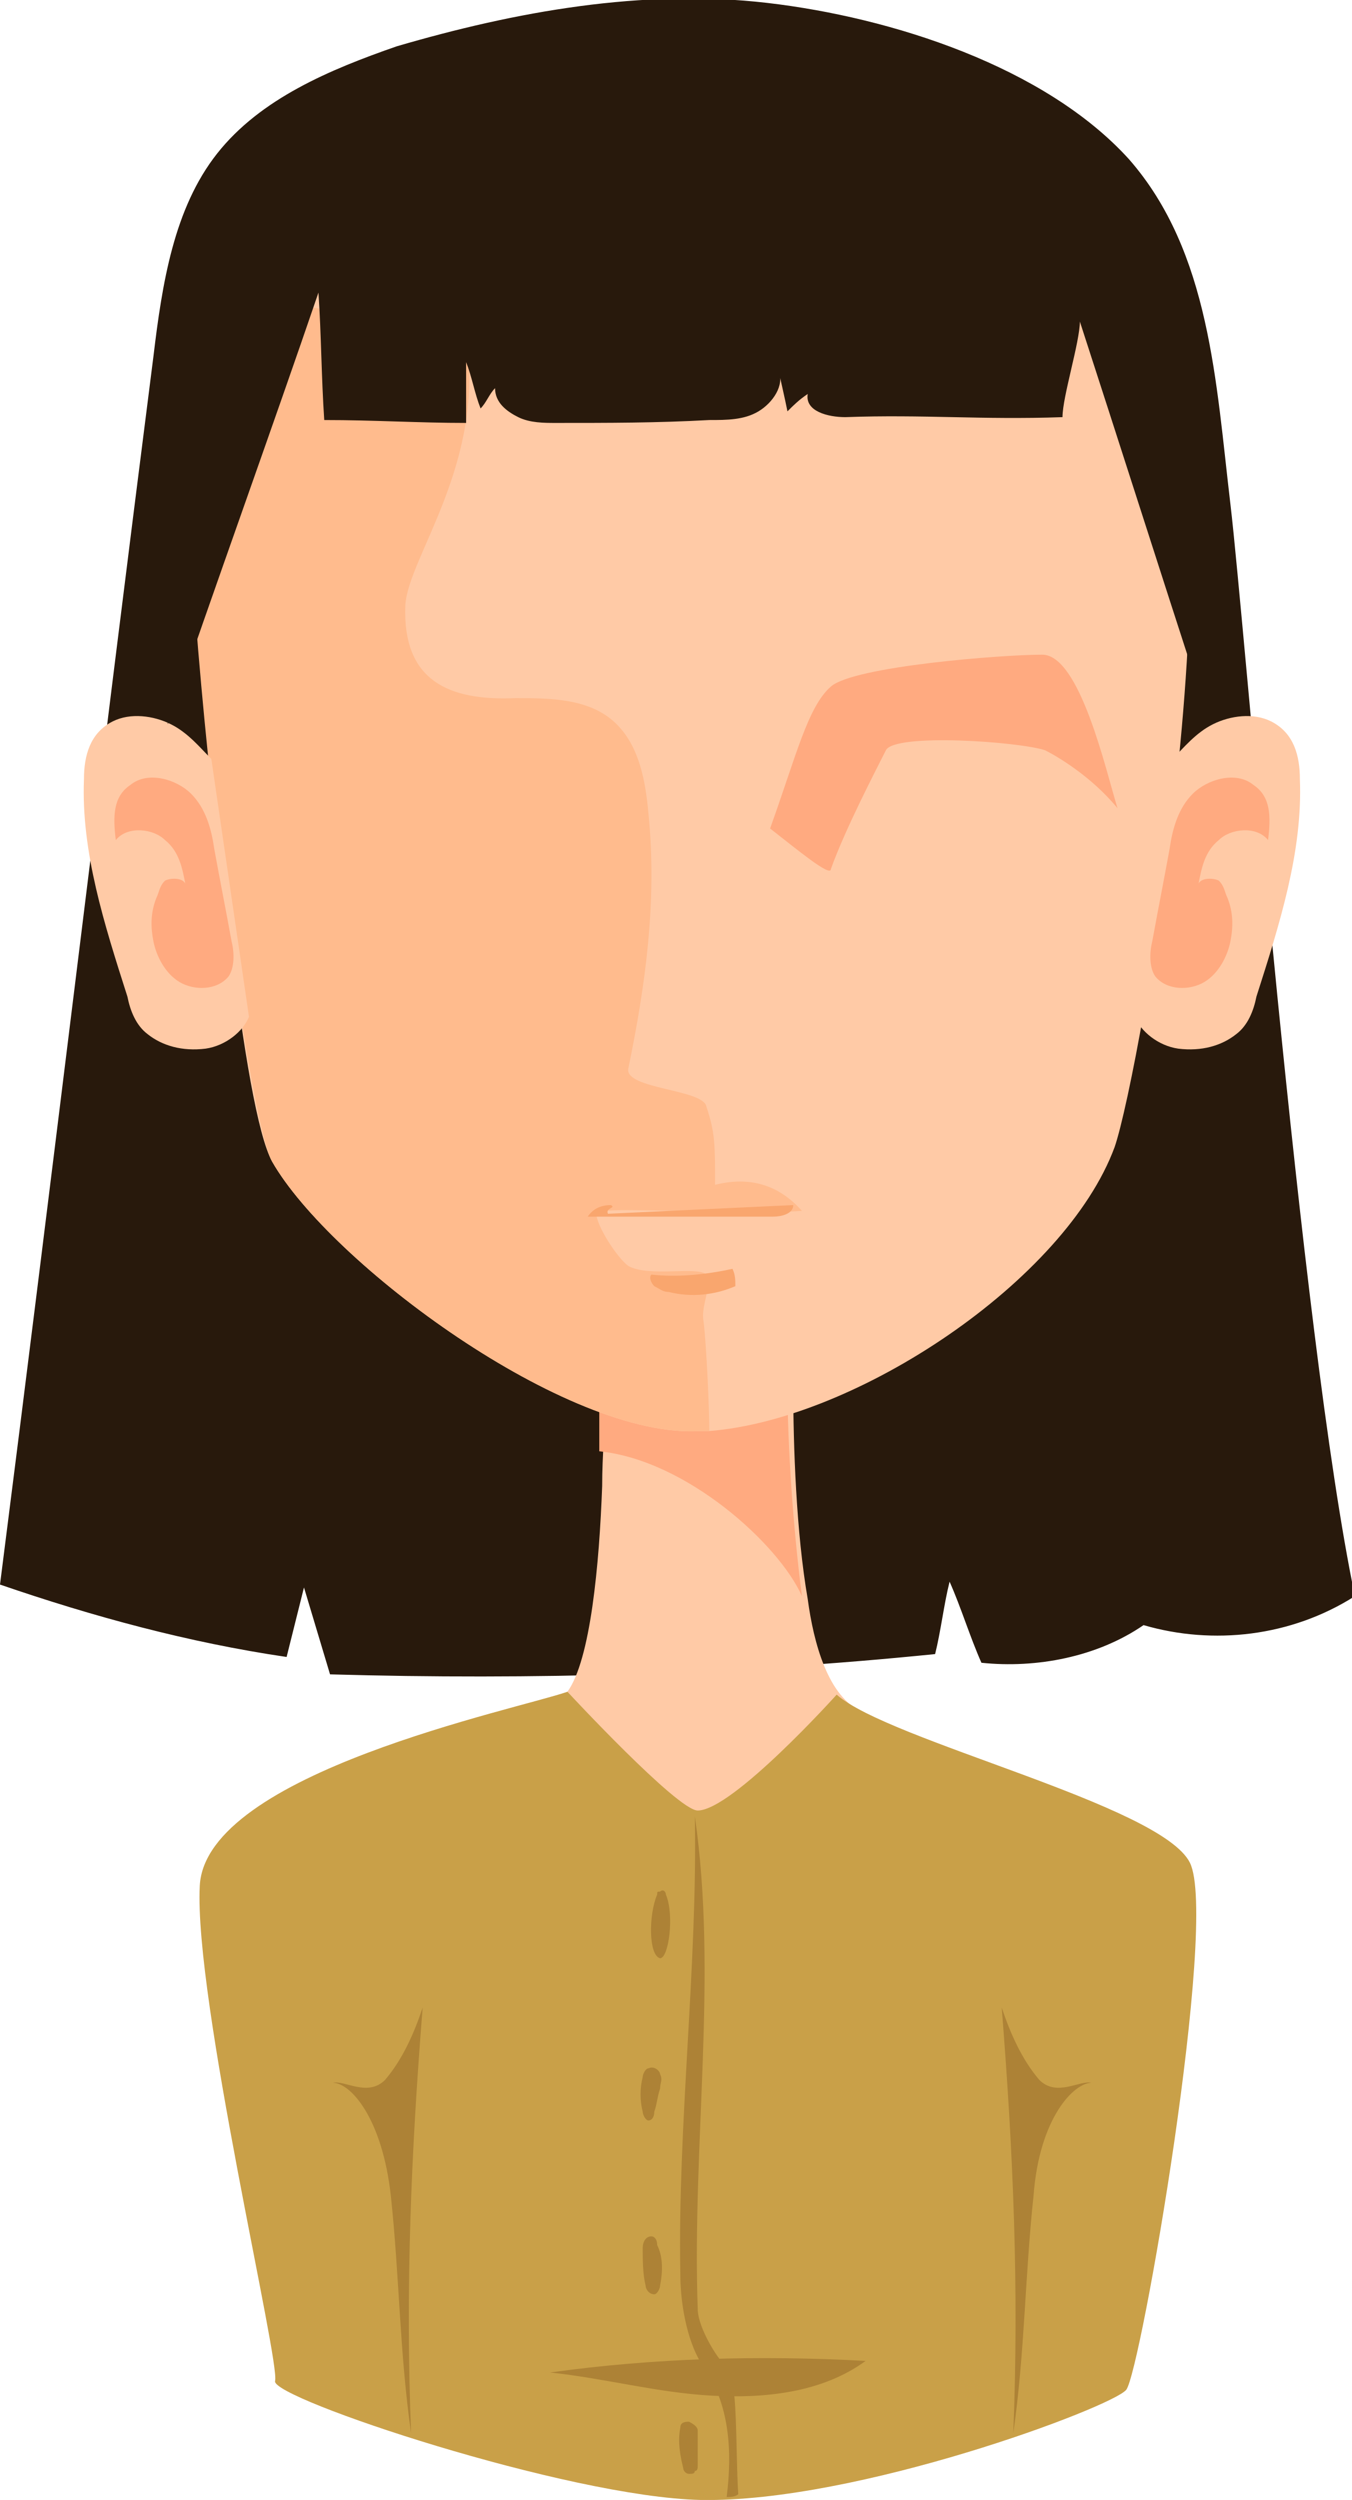
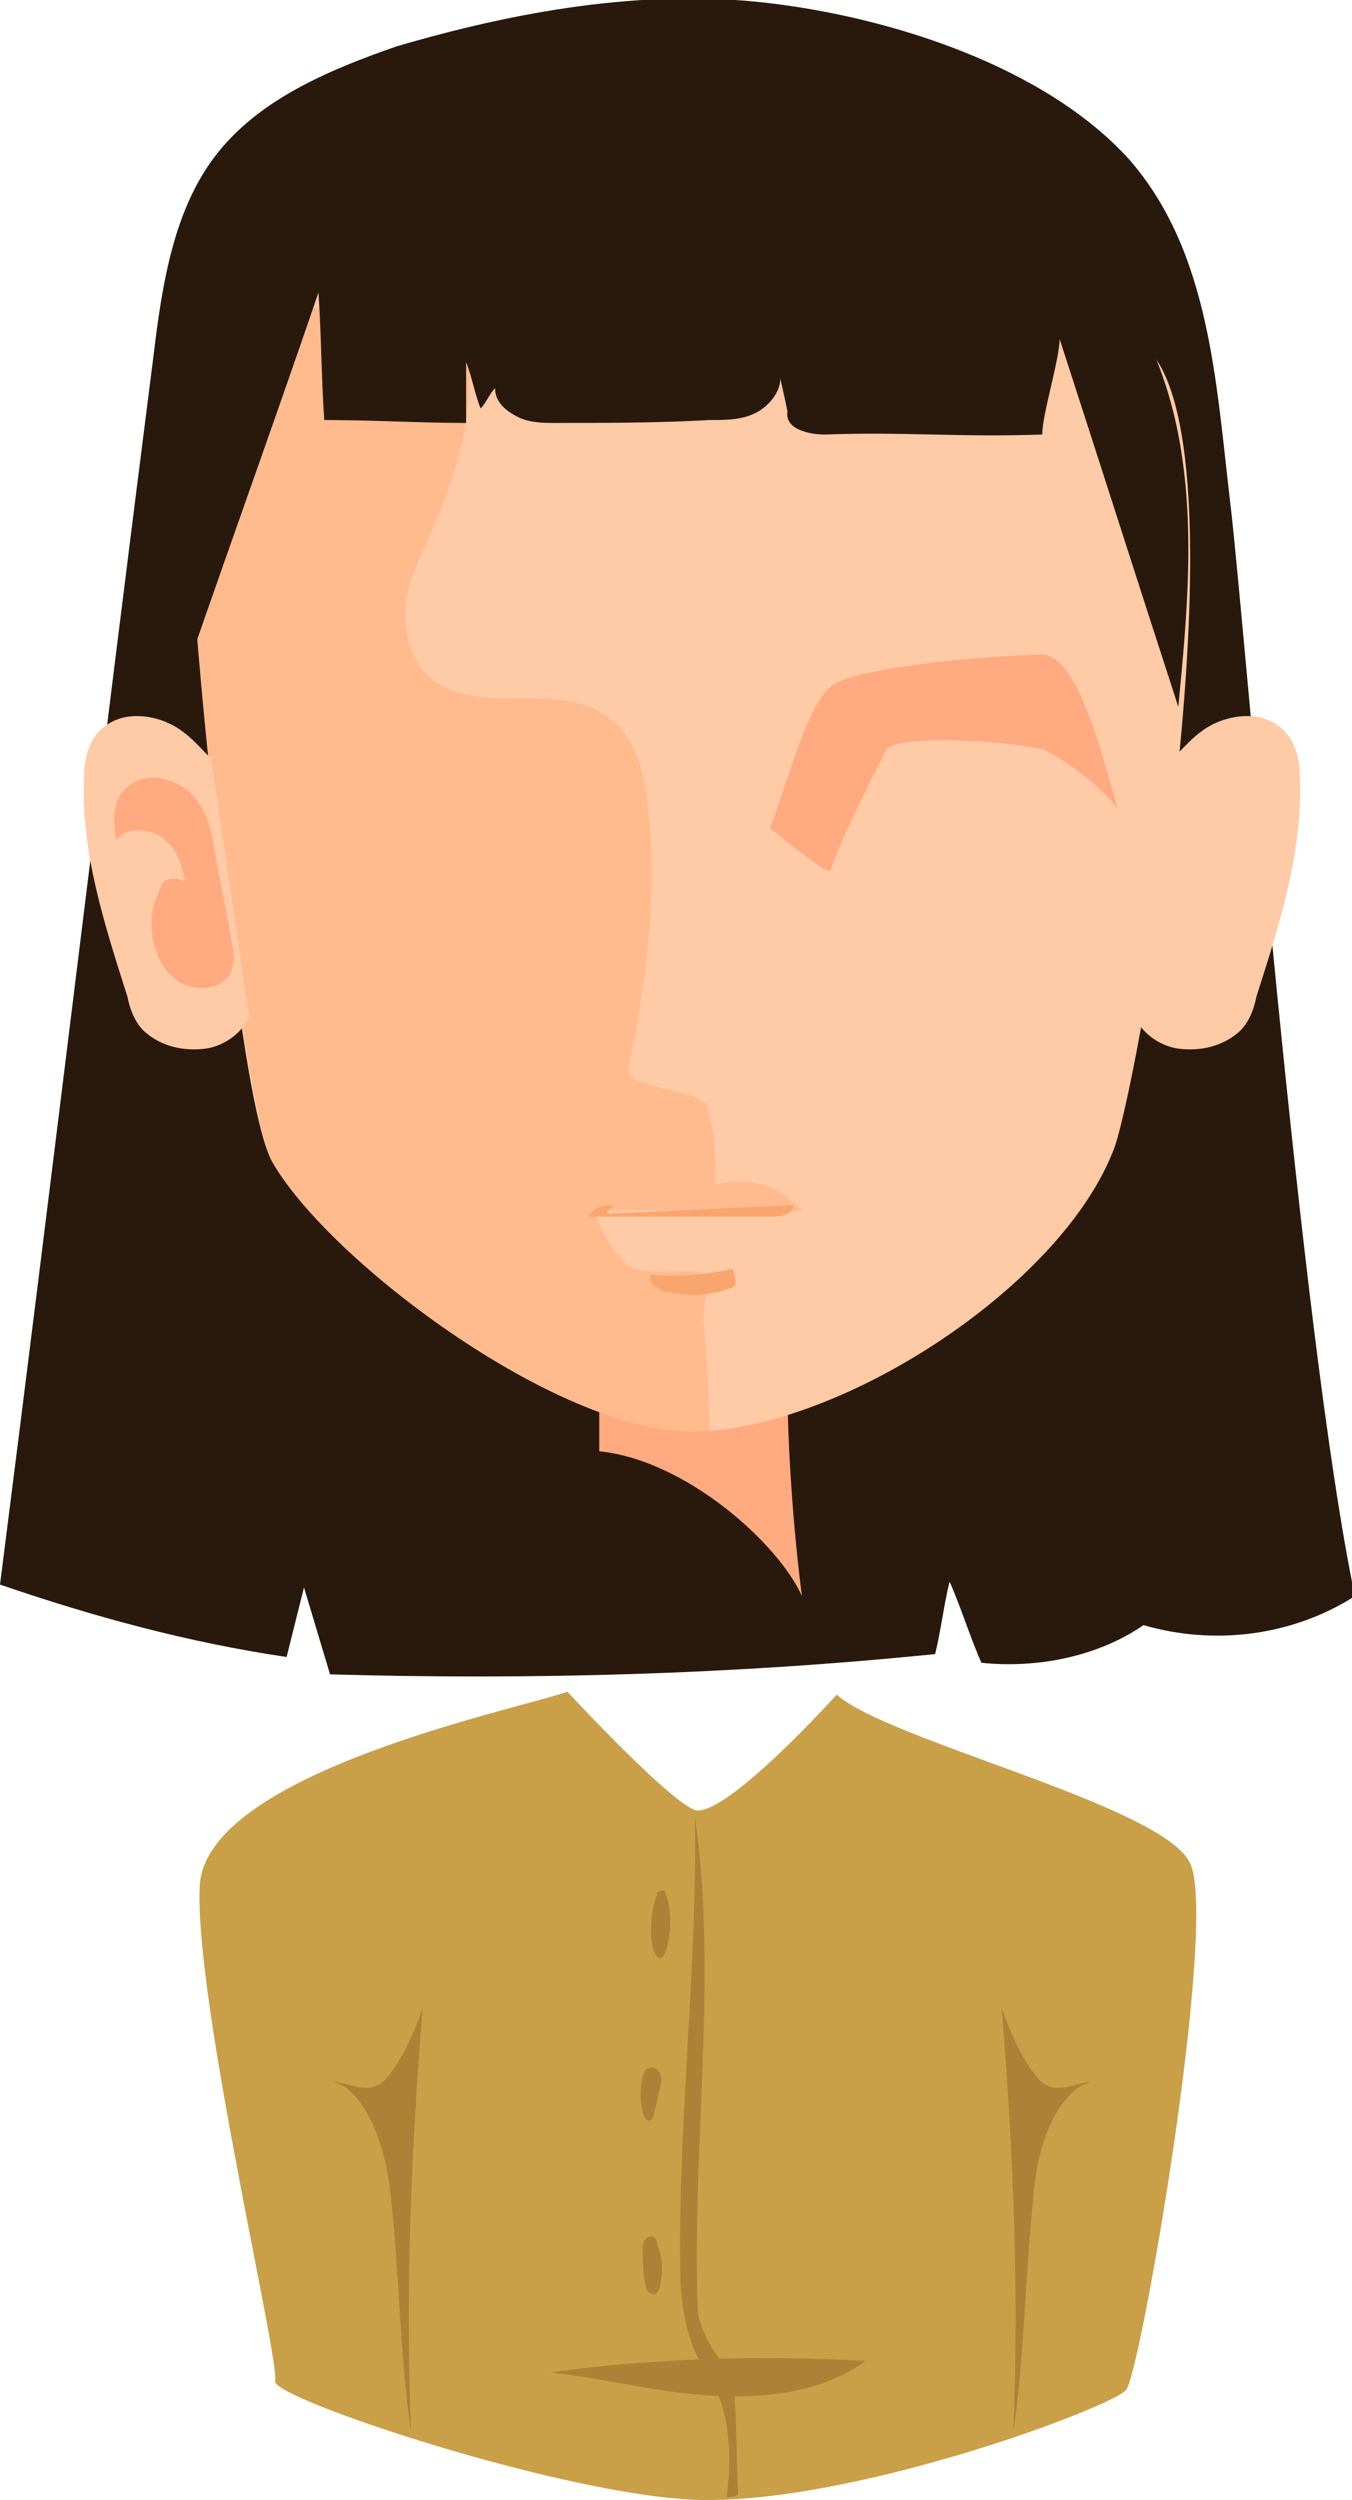
<svg xmlns="http://www.w3.org/2000/svg" version="1.1" id="圖層_1" x="0px" y="0px" width="46.7px" height="86.3px" viewBox="0 0 46.7 86.3" style="enable-background:new 0 0 46.7 86.3;" xml:space="preserve">
  <style type="text/css">
	.st0{fill:#28190C;}
	.st1{fill:#FFCAA6;}
	.st2{fill:#FFAA80;}
	.st3{fill:#FFBB8D;}
	.st4{fill:#F9A66E;}
	.st5{fill:#C9A048;}
	.st6{fill:#AD8236;}
</style>
  <g>
    <path class="st0" d="M10.5,54.8c0.3,1,0.6,2,0.9,3c7,0.2,14,0,20.9-0.7c0.2-0.8,0.3-1.7,0.5-2.5c0.4,0.9,0.7,1.9,1.1,2.8   c1.9,0.2,4-0.2,5.6-1.3c2.4,0.7,5.1,0.4,7.3-1C44.9,46,43,21.6,42.5,17.4S41.8,8.7,39,5.5c-2.9-3.2-8.2-4.9-12.5-5.4   s-8.7,0.3-12.8,1.5C11.4,2.4,9,3.4,7.5,5.3s-1.9,4.5-2.2,7C3.5,26.4,1.8,40.6,0,54.7c3.2,1.1,6.5,2,9.9,2.5   C10.1,56.4,10.3,55.6,10.5,54.8z" />
-     <path class="st1" d="M24.1,63.5c-1.5,0.2-5.9-3.1-4.5-5.1c0.8-1.1,1.1-4.4,1.2-7.1c0-1.1,0.1-2,0.1-2.7s0-1.1,0-1.1h6.5   c0,0.1,0,0.3,0,0.4c0,2,0.1,5,0.5,7.3c0.2,1.5,0.7,3.4,1.9,3.9C29.6,58.9,28.6,62.9,24.1,63.5z" />
    <path class="st2" d="M27.7,55.1c-0.8-1.8-4-4.7-7-5c0-1.1,0-0.9,0-1.6c2-0.4,4-0.6,6.1-0.7c0.1,0,0.3,0,0.4,0   C27.2,49.9,27.4,52.8,27.7,55.1z" />
    <path class="st1" d="M38.5,39.6c-1.7,4.6-8.9,9.4-14,9.8c-0.1,0-0.2,0-0.3,0c-4.6,0.3-12.8-5.8-14.8-9.3c-1-1.8-2-12.1-2.5-18.7   c-0.3-3.6-0.4-6.7-0.3-8.1c1.1-11.8,29.6-4.9,33.1-1.2C43.1,15.8,39.4,37,38.5,39.6z" />
    <path class="st3" d="M24.3,45.6c0.1,0.8,0.2,3,0.2,3.8c-0.1,0-0.2,0-0.3,0c-4.6,0.3-12.8-5.8-14.8-9.3c-1-1.8-3.6-22.3-2.9-30.2   l9.6,1.6c0.7,4.5-2,7.7-2.1,9.4c-0.1,2.6,1.5,3.3,3.8,3.2c1.2,0,2.6,0,3.5,0.9c0.8,0.8,1,2,1.1,3.1c0.3,3-0.1,5.9-0.7,8.8   c-0.1,0.7,2.6,0.7,2.7,1.3c0.3,0.9,0.3,1.3,0.3,2.7c1.2-0.3,2.2,0,3,0.9c-1.4,0.1-2.9,0-4.3,0c-0.8,0-2.9-0.1-2.8,0.1   c0,0.4,0.7,1.5,1.1,1.8c0.7,0.4,2.4,0,2.7,0.3C24.6,44.4,24.2,45.1,24.3,45.6z" />
    <path class="st1" d="M7.3,26.2c-0.4-0.4-0.8-0.9-1.4-1.2c-0.6-0.3-1.4-0.4-2-0.1c-0.8,0.4-1,1.2-1,2c-0.1,2.5,0.7,5,1.5,7.5   c0.1,0.5,0.3,1,0.7,1.3c0.5,0.4,1.2,0.6,2,0.5c0.7-0.1,1.3-0.6,1.5-1.1" />
    <path class="st2" d="M4.5,27.1c0.6-0.5,1.6-0.2,2.1,0.3s0.7,1.2,0.8,1.9c0.2,1.1,0.4,2.1,0.6,3.2c0.1,0.4,0.1,0.9-0.1,1.2   c-0.4,0.5-1.2,0.5-1.7,0.2S5.4,33,5.3,32.5s-0.1-1,0.1-1.5c0.1-0.2,0.1-0.4,0.3-0.6c0.2-0.1,0.6-0.1,0.7,0.1   C6.3,30,6.2,29.4,5.7,29c-0.4-0.4-1.3-0.5-1.7,0C3.9,28.2,3.9,27.5,4.5,27.1z" />
    <path class="st1" d="M40.5,26.2c0.4-0.4,0.8-0.9,1.4-1.2c0.6-0.3,1.4-0.4,2-0.1c0.8,0.4,1,1.2,1,2c0.1,2.5-0.7,5-1.5,7.5   c-0.1,0.5-0.3,1-0.7,1.3c-0.5,0.4-1.2,0.6-2,0.5c-0.7-0.1-1.3-0.6-1.5-1.1" />
-     <path class="st2" d="M43.3,27.1c-0.6-0.5-1.6-0.2-2.1,0.3s-0.7,1.2-0.8,1.9c-0.2,1.1-0.4,2.1-0.6,3.2c-0.1,0.4-0.1,0.9,0.1,1.2   c0.4,0.5,1.2,0.5,1.7,0.2s0.8-0.9,0.9-1.4c0.1-0.5,0.1-1-0.1-1.5c-0.1-0.2-0.1-0.4-0.3-0.6c-0.2-0.1-0.6-0.1-0.7,0.1   c0.1-0.5,0.2-1.1,0.7-1.5c0.4-0.4,1.3-0.5,1.7,0C43.9,28.2,43.9,27.5,43.3,27.1z" />
    <path class="st4" d="M23.1,44.6c0.8,0.2,1.6,0.1,2.3-0.2c0-0.2,0-0.4-0.1-0.6c-0.9,0.2-1.9,0.3-2.8,0.2c-0.1,0.1,0,0.3,0.1,0.4   C22.8,44.5,22.9,44.6,23.1,44.6z" />
    <path class="st4" d="M21,41.9c2.1-0.1,4.3-0.2,6.4-0.3c0,0.3-0.4,0.4-0.7,0.4c-2.1,0-4.3,0-6.4,0c0.2-0.3,0.5-0.4,0.8-0.4   C21.3,41.7,20.9,41.7,21,41.9z" />
    <path class="st5" d="M19.6,58.4C17.9,59,7.1,61.2,6.9,65.1s2.8,16.5,2.6,17.1c-0.1,0.6,10.1,4,14.7,4.1c5.4,0.1,14.2-3.2,14.7-3.8   c0.5-0.6,3.2-16.2,2.2-18.2s-10.4-4.2-12.2-5.8c0,0-3.6,4-4.8,4C23.4,62.5,19.6,58.4,19.6,58.4z" />
    <path class="st6" d="M35.7,75.8c-0.3,2.8-0.3,5.4-0.7,8.2c0.2-5,0-9.7-0.4-14.7c0.3,0.9,0.7,1.8,1.3,2.5c0.6,0.6,1.4,0,1.8,0.1   C37.1,71.9,35.9,73.1,35.7,75.8z" />
    <path class="st6" d="M13.5,75.8c0.3,2.8,0.3,5.4,0.7,8.2c-0.2-5,0-9.7,0.4-14.7c-0.3,0.9-0.7,1.8-1.3,2.5c-0.6,0.6-1.4,0-1.8,0.1   C12.1,71.9,13.2,73.1,13.5,75.8z" />
    <path class="st6" d="M19,81.9c3.6-0.5,7.2-0.6,10.9-0.4c-1.5,1.1-3.5,1.3-5.3,1.2C22.7,82.6,20.9,82.1,19,81.9z" />
-     <path class="st0" d="M16.1,14.6c0-0.7,0-1.4,0-2.1c0.2,0.5,0.3,1.1,0.5,1.6c0.2-0.2,0.3-0.5,0.5-0.7c0,0.5,0.4,0.8,0.8,1   s0.9,0.2,1.3,0.2c1.8,0,3.5,0,5.3-0.1c0.6,0,1.2,0,1.7-0.3s0.9-0.9,0.7-1.4c0.1,0.5,0.2,0.9,0.3,1.4c0.2-0.2,0.4-0.4,0.7-0.6   c-0.1,0.6,0.7,0.8,1.3,0.8c2.7-0.1,4.7,0.1,7.5,0c0-0.7,0.6-2.6,0.6-3.3c1.3,4,2.8,8.7,4.1,12.7c0.3-3.1,0.6-6.3,0-9.4   s-2.2-6.1-4.9-7.7c-1.9-1.1-4.1-1.4-6.2-1.6C26.7,4.7,23,4.5,19.4,4.5c-3.2,0-6.5,0.1-9.4,1.4C8.5,6.6,7.2,7.6,6.5,9   c-0.6,1.2-0.7,2.6-0.7,4c0,3.4-0.5,8.6,0,12c1.5-4.4,3.7-10.5,5.2-14.9c0.1,1.5,0.1,2.9,0.2,4.4C12.9,14.5,14.5,14.6,16.1,14.6z" />
+     <path class="st0" d="M16.1,14.6c0-0.7,0-1.4,0-2.1c0.2,0.5,0.3,1.1,0.5,1.6c0.2-0.2,0.3-0.5,0.5-0.7c0,0.5,0.4,0.8,0.8,1   s0.9,0.2,1.3,0.2c1.8,0,3.5,0,5.3-0.1c0.6,0,1.2,0,1.7-0.3s0.9-0.9,0.7-1.4c0.1,0.5,0.2,0.9,0.3,1.4c-0.1,0.6,0.7,0.8,1.3,0.8c2.7-0.1,4.7,0.1,7.5,0c0-0.7,0.6-2.6,0.6-3.3c1.3,4,2.8,8.7,4.1,12.7c0.3-3.1,0.6-6.3,0-9.4   s-2.2-6.1-4.9-7.7c-1.9-1.1-4.1-1.4-6.2-1.6C26.7,4.7,23,4.5,19.4,4.5c-3.2,0-6.5,0.1-9.4,1.4C8.5,6.6,7.2,7.6,6.5,9   c-0.6,1.2-0.7,2.6-0.7,4c0,3.4-0.5,8.6,0,12c1.5-4.4,3.7-10.5,5.2-14.9c0.1,1.5,0.1,2.9,0.2,4.4C12.9,14.5,14.5,14.6,16.1,14.6z" />
    <path class="st2" d="M26.6,28.6c0.9-2.5,1.3-4.2,2.1-4.9c0.8-0.7,5.9-1.1,7.3-1.1c1.3,0,2.2,4,2.6,5.3c-0.9-1.1-2.1-1.8-2.5-2   c-0.9-0.3-5.2-0.6-5.5,0s-1.4,2.7-1.9,4.1C28.7,30.3,27.5,29.3,26.6,28.6z" />
    <path class="st6" d="M22.5,77.2c-0.2,0-0.3,0.2-0.3,0.4c0,0.4,0,0.9,0.1,1.3c0,0.1,0.1,0.3,0.3,0.3c0.1,0,0.2-0.2,0.2-0.3   c0.1-0.5,0.1-1-0.1-1.4C22.7,77.3,22.6,77.2,22.5,77.2z" />
-     <path class="st6" d="M24.1,85.1c0-0.3,0-0.5,0-0.8c0-0.1,0-0.3,0-0.4s-0.1-0.2-0.3-0.3c-0.1,0-0.3,0-0.3,0.2c-0.1,0.5,0,1,0.1,1.4   c0,0.1,0.1,0.2,0.2,0.2s0.2,0,0.2-0.1C24.1,85.3,24.1,85.2,24.1,85.1z" />
    <path class="st6" d="M23.5,78.5c0,1.2,0.3,2.5,0.8,3.2c0.9,1.3,1,2.9,0.8,4.5c0.1,0,0.3,0,0.4-0.1c-0.1-1.5,0-4.1-0.4-4.4   c-0.2-0.1-1-1.3-1-2c-0.2-5.7,0.7-11.5-0.1-17C24.1,67.8,23.4,73.4,23.5,78.5z" />
    <path class="st6" d="M22.6,72.9c0.1-0.3,0.1-0.5,0.2-0.8c0-0.2,0.1-0.3,0-0.5c0-0.1-0.2-0.3-0.4-0.2c-0.1,0-0.2,0.2-0.2,0.3   c-0.1,0.4-0.1,0.8,0,1.2c0,0.1,0.1,0.3,0.2,0.3C22.5,73.2,22.6,73.1,22.6,72.9z" />
    <path class="st6" d="M22.7,65.4c-0.3,0.7-0.3,2.1,0.1,2.2c0.3,0,0.5-1.5,0.2-2.2c0-0.1-0.1-0.2-0.2-0.1   C22.7,65.3,22.7,65.3,22.7,65.4z" />
  </g>
</svg>